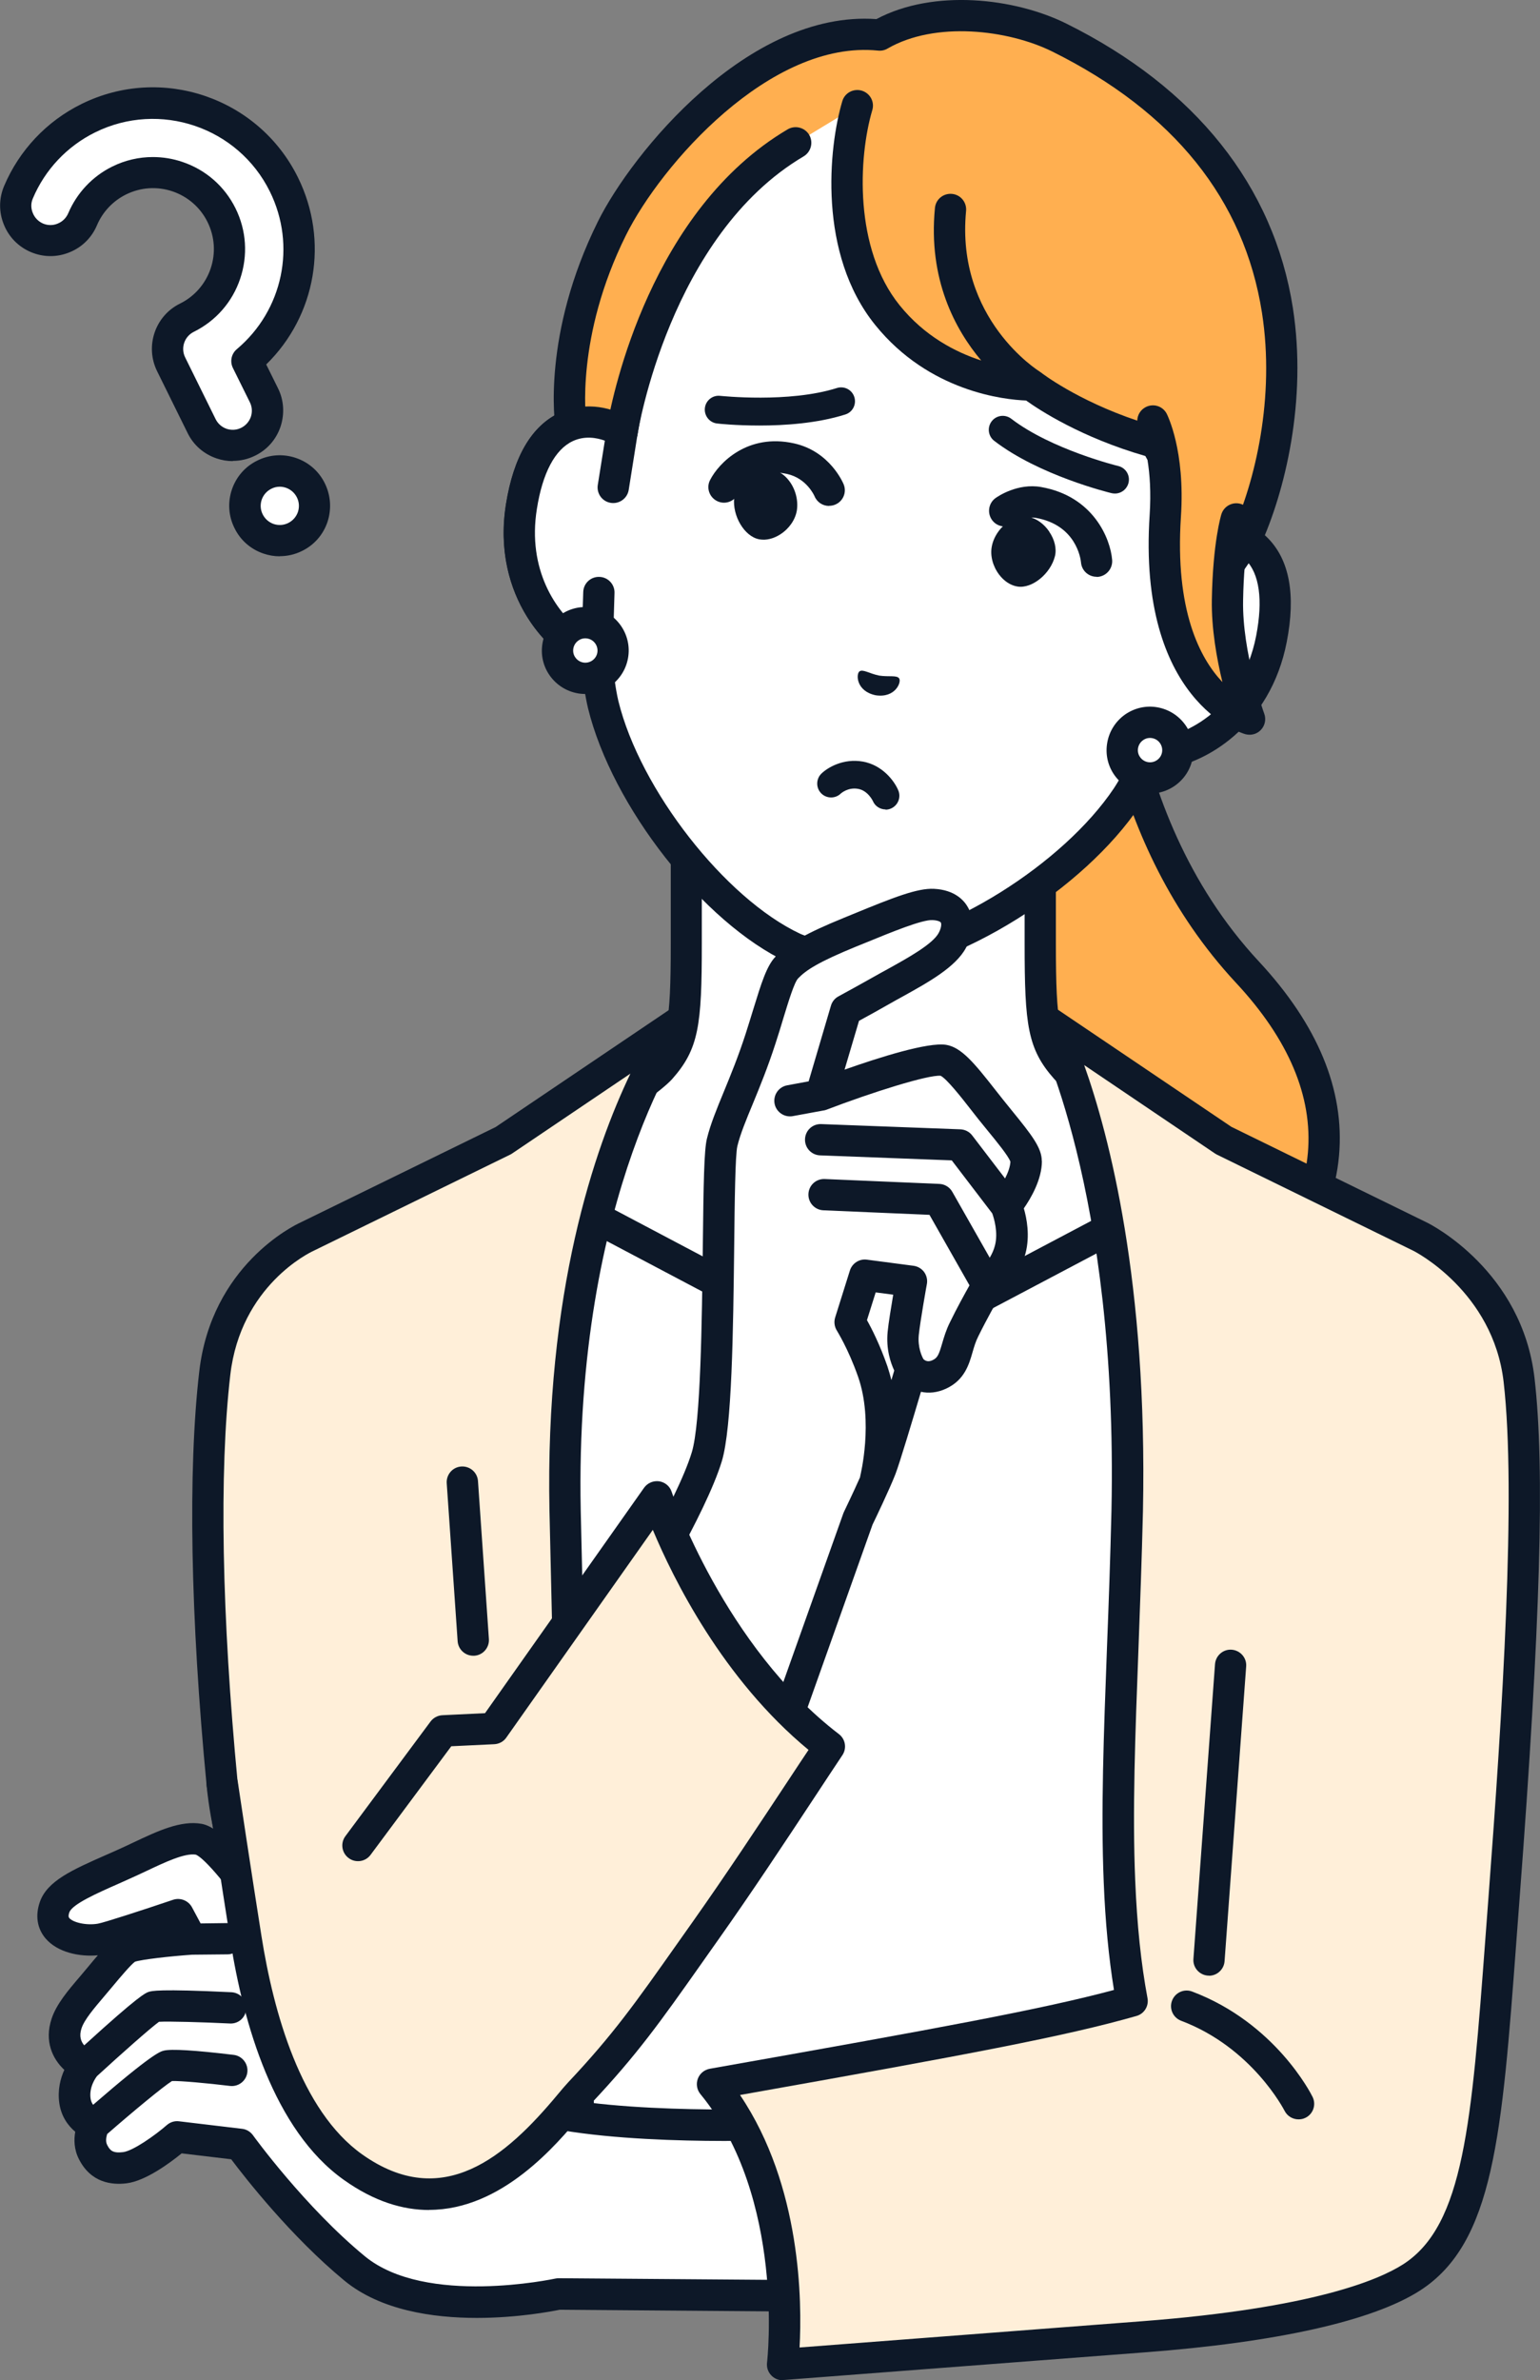
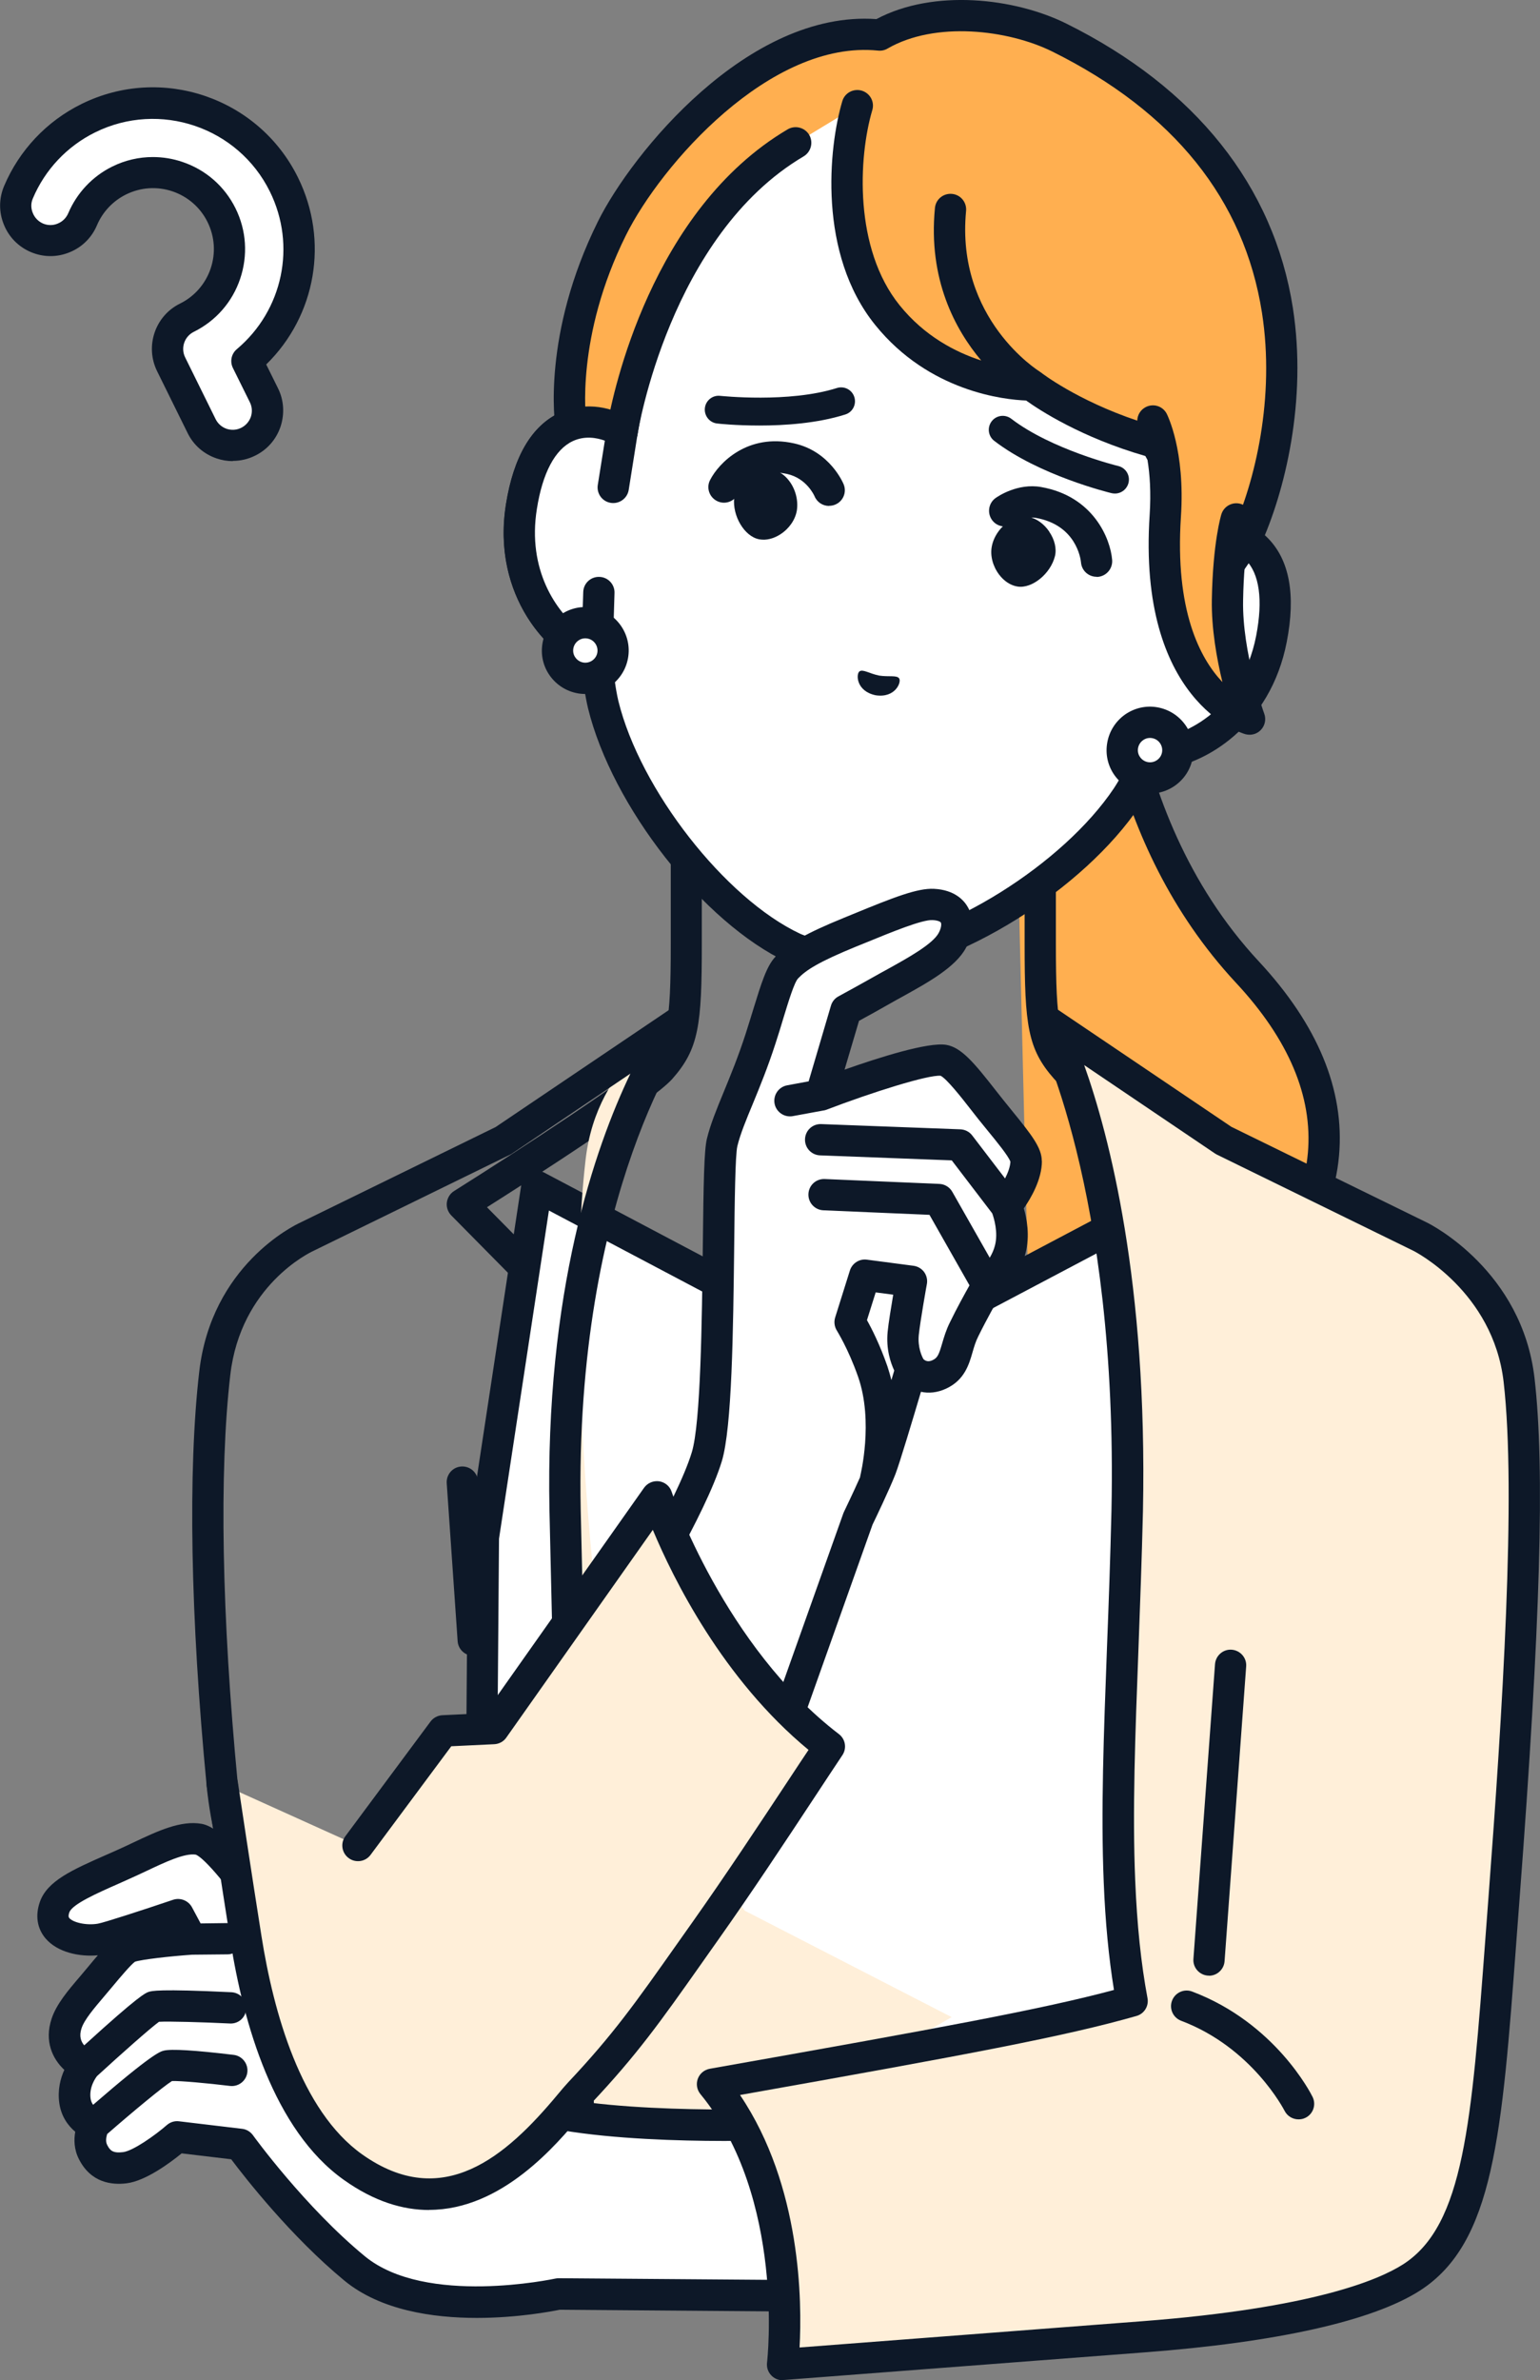
<svg xmlns="http://www.w3.org/2000/svg" id="_レイヤー_2" data-name="レイヤー 2" viewBox="0 0 135.48 209.31">
  <rect x="0" y="0" width="135.48" height="209.31" fill="#808080" stroke="none" />
  <defs>
    <style> .cls-1 { fill: #ffaf50; } .cls-1, .cls-2, .cls-3, .cls-4 { stroke-width: 0px; } .cls-2 { fill: #0d1828; } .cls-3 { fill: #fff; } .cls-4 { fill: #ffefd9; } </style>
  </defs>
  <g id="_レイヤー_1-2" data-name="レイヤー 1">
    <g id="woman">
      <g>
        <g>
-           <path class="cls-3" d="M27.35,43.13c.75,1.51.13,3.35-1.39,4.1-1.51.75-3.35.13-4.1-1.39-.75-1.51-.13-3.35,1.39-4.1,1.51-.75,3.35-.13,4.1,1.39Z" />
-           <path class="cls-2" d="M24.61,48.92c-.48,0-.96-.08-1.43-.24-1.12-.38-2.03-1.17-2.55-2.24-.53-1.06-.61-2.26-.23-3.39.38-1.12,1.17-2.03,2.24-2.55,1.06-.53,2.27-.61,3.39-.23,1.12.38,2.03,1.17,2.55,2.24.52,1.06.6,2.26.23,3.39-.38,1.12-1.17,2.03-2.24,2.55-.62.31-1.29.46-1.96.46ZM24.61,42.8c-.26,0-.51.06-.74.18-.4.2-.7.54-.85.97-.14.43-.11.88.09,1.28.2.4.54.7.97.85.43.14.88.11,1.28-.09.4-.2.7-.54.85-.97.14-.43.11-.88-.09-1.28h0c-.2-.4-.54-.7-.97-.85-.18-.06-.36-.09-.54-.09Z" />
-         </g>
+           </g>
        <g>
          <path class="cls-3" d="M21.83,38.86c-1.51.75-3.35.13-4.1-1.39l-2.68-5.43c-.75-1.51-.13-3.35,1.39-4.1,3.33-1.64,4.69-5.69,3.05-9.02-1.64-3.33-5.69-4.7-9.02-3.05-1.45.71-2.59,1.93-3.21,3.41-.66,1.56-2.45,2.28-4.01,1.63-1.56-.66-2.28-2.45-1.63-4.01,1.2-2.83,3.38-5.15,6.14-6.51,6.35-3.14,14.07-.53,17.21,5.82,2.67,5.41,1.18,11.8-3.24,15.53l1.49,3.01c.75,1.51.13,3.35-1.39,4.1Z" />
          <path class="cls-2" d="M20.48,40.55c-.48,0-.96-.08-1.43-.24-1.12-.38-2.03-1.17-2.55-2.24l-2.68-5.43c-1.08-2.19-.18-4.86,2.01-5.94,1.28-.63,2.24-1.73,2.7-3.08.46-1.36.36-2.81-.27-4.09-.63-1.28-1.73-2.24-3.08-2.7-1.36-.46-2.81-.36-4.09.27-1.15.57-2.06,1.53-2.56,2.71-.46,1.09-1.32,1.94-2.42,2.38-1.1.45-2.3.44-3.39-.02-1.09-.46-1.94-1.32-2.38-2.42-.45-1.1-.44-2.3.02-3.39,1.33-3.14,3.74-5.7,6.8-7.21,7.03-3.48,15.58-.58,19.05,6.45,2.75,5.56,1.59,12.17-2.79,16.45l1.03,2.08c.53,1.06.6,2.26.23,3.39-.38,1.12-1.17,2.03-2.24,2.55-.62.31-1.29.46-1.96.46ZM13.44,13.81c.88,0,1.76.14,2.61.43,2.05.69,3.71,2.14,4.67,4.08.96,1.94,1.1,4.14.41,6.19-.69,2.05-2.14,3.71-4.08,4.67-.83.41-1.17,1.42-.76,2.25l2.68,5.43c.2.4.54.7.97.85.43.14.88.11,1.28-.09.4-.2.7-.54.85-.97.14-.43.11-.88-.09-1.28l-1.49-3.01c-.28-.57-.14-1.25.35-1.66,4.05-3.41,5.25-9.11,2.9-13.86-2.8-5.67-9.7-8-15.37-5.2-2.47,1.22-4.41,3.28-5.48,5.81-.18.41-.18.87,0,1.29.17.42.49.74.9.92.41.17.87.18,1.29,0,.42-.17.74-.49.92-.9.76-1.79,2.13-3.25,3.87-4.11,1.13-.56,2.35-.84,3.58-.84Z" />
        </g>
      </g>
      <g>
        <g>
          <path class="cls-1" d="M97.59,51.37h-8.63l1.6,65.87s13.12,1.08,18.8-3.21c4.33-3.26,13.41-14.56.38-28.55-13.26-14.24-12.15-34.11-12.15-34.11Z" />
          <path class="cls-2" d="M94.2,118.74c-2.11,0-3.58-.11-3.75-.13-.76-.06-1.32-.73-1.26-1.48.06-.76.73-1.32,1.48-1.26.13.01,12.67.98,17.86-2.93,2.72-2.05,6.07-6.31,6.53-11.56.43-4.95-1.69-9.98-6.32-14.95-11.57-12.42-12.54-28.73-12.55-33.67h-7.23c-.76,0-1.38-.62-1.38-1.38s.62-1.38,1.38-1.38h8.63c.38,0,.74.16,1,.43.26.27.4.64.37,1.02-.01.19-.9,19.47,11.79,33.1,5.18,5.57,7.56,11.31,7.05,17.07-.54,6.15-4.44,11.13-7.61,13.52-4.1,3.09-11.5,3.61-15.99,3.61Z" />
        </g>
        <g>
-           <path class="cls-3" d="M93.79,93.96c-1.96-2.21-2.25-3.8-2.25-10.95v-14.12l-15.57,9.18-15.57-9.18v14.12c0,7.15-.29,8.74-2.25,10.95-1.96,2.21-17.46,11.95-17.46,11.95l22.61,22.89h25.35l22.61-22.89s-15.5-9.74-17.46-11.95Z" />
          <path class="cls-2" d="M63.29,130.18c-.36,0-.71-.14-.98-.41l-22.61-22.89c-.29-.3-.44-.71-.39-1.13.05-.41.28-.79.63-1.01,5.93-3.73,15.83-10.2,17.16-11.7,1.57-1.77,1.91-2.82,1.91-10.03v-14.12c0-.49.26-.95.69-1.2.43-.24.96-.24,1.38,0l14.87,8.77,14.87-8.77c.43-.25.95-.25,1.38,0,.43.25.69.7.69,1.2v14.12c0,7.21.34,8.27,1.91,10.03,1.33,1.5,11.23,7.97,17.16,11.7.35.22.59.59.63,1.01.05.41-.09.83-.39,1.13l-22.61,22.89c-.53.54-1.41.55-1.95.01-.54-.53-.55-1.41-.01-1.95l21.41-21.67c-4.06-2.58-14.57-9.33-16.3-11.28-2.34-2.64-2.6-4.73-2.6-11.86v-11.71l-13.5,7.95c-.43.25-.97.25-1.4,0l-13.5-7.95v11.71c0,7.13-.26,9.22-2.6,11.86-1.73,1.95-12.24,8.71-16.3,11.28l21.41,21.67c.53.54.53,1.41-.01,1.95-.27.26-.62.4-.97.4Z" />
        </g>
        <g>
          <polygon class="cls-3" points="42.54 135.2 47.23 104.33 72.97 117.92 73.69 117.92 78.23 117.92 78.95 117.92 104.69 104.33 109.38 135.2 109.83 192.78 42.09 192.78 42.54 135.2" />
          <path class="cls-2" d="M109.83,194.15H42.09c-.37,0-.72-.15-.98-.41-.26-.26-.4-.61-.4-.98l.45-57.57c0-.07,0-.13.02-.2l4.69-30.87c.07-.44.34-.82.74-1.02.4-.2.87-.2,1.26.01l25.44,13.44h5.29l25.44-13.44c.39-.21.86-.21,1.26-.01.4.2.67.58.74,1.02l4.69,30.87c0,.06.02.13.02.2l.45,57.57c0,.37-.14.72-.4.98-.26.26-.61.41-.98.41ZM43.48,191.4h64.96l-.44-56.09-4.39-28.86-24.03,12.69c-.2.1-.42.16-.64.16h-5.98c-.22,0-.44-.05-.64-.16l-24.03-12.69-4.39,28.86-.44,56.09Z" />
        </g>
        <g>
-           <path class="cls-4" d="M51.1,196.19s-.5-25.98-1.38-63.33c-.6-29,9.89-42.91,9.89-42.91l-15.31,10.34-17.3,8.46s-7.07,3.2-8.09,12c-1.02,8.8-.74,21.75.65,36.14,1.39,14.4,13.35,29.93,13.35,29.93h0s18.2,9.36,18.2,9.36Z" />
+           <path class="cls-4" d="M51.1,196.19s-.5-25.98-1.38-63.33c-.6-29,9.89-42.91,9.89-42.91s-7.07,3.2-8.09,12c-1.02,8.8-.74,21.75.65,36.14,1.39,14.4,13.35,29.93,13.35,29.93h0s18.2,9.36,18.2,9.36Z" />
          <path class="cls-2" d="M51.1,197.57c-.22,0-.43-.05-.63-.15l-18.2-9.36c-.2-.1-.37-.25-.49-.43-.82-1.08-12.21-16.2-13.6-30.6-1.43-14.8-1.66-27.74-.65-36.43,1.08-9.31,8.32-12.83,8.87-13.08l17.2-8.41,15.23-10.28c.56-.38,1.31-.29,1.77.19.46.49.51,1.24.1,1.78-.1.13-10.19,13.95-9.61,42.05.87,36.91,1.38,63.07,1.38,63.33,0,.48-.24.94-.65,1.19-.22.14-.48.21-.73.21ZM33.81,185.75l15.87,8.16c-.14-7.16-.62-30.38-1.34-61.01-.4-19.28,3.98-31.95,7.12-38.49l-10.4,7.02c-.05.04-.11.07-.17.1l-17.3,8.46s-.03.01-.04.02c-.26.12-6.38,3.02-7.29,10.9-.99,8.51-.75,21.24.65,35.85,1.24,12.9,11.41,26.99,12.89,28.99Z" />
        </g>
        <path class="cls-2" d="M41.63,145.6c-.72,0-1.32-.56-1.37-1.28l-.96-13.89c-.05-.76.52-1.42,1.28-1.47.76-.05,1.42.52,1.47,1.28l.96,13.89c.05.76-.52,1.42-1.28,1.47-.03,0-.06,0-.1,0Z" />
        <g>
          <path class="cls-3" d="M45.47,184.9c-6.42-2.52-17.89-12.75-17.89-12.75l-4.13-3.77s-4.11-6.32-5.93-6.64c-1.76-.3-4.11,1.09-6.7,2.24-3.1,1.38-5.48,2.31-5.98,3.72-.85,2.4,2.18,3.15,4.06,2.81.94-.17,6.81-2.15,6.81-2.15l1.15,2.16s-4.55.31-5.56.75c-.53.23-1.65,1.61-2.83,3.01-1.07,1.27-2.21,2.51-2.6,3.67-.87,2.62,1.68,3.67,1.68,3.67,0,0-1.21,1.32-.94,3.14.24,1.63,1.69,2.07,1.69,2.07,0,0-.69,1.24-.09,2.42.39.76,1.08,1.6,2.81,1.37,1.73-.23,4.57-2.7,4.57-2.7l5.54.65s4.62,6.41,10.09,10.91c5.95,4.89,17.93,2.24,17.93,2.24l20.87.16-2.14-15.05s-16.01.58-22.43-1.93Z" />
          <path class="cls-2" d="M70.04,200.5l-20.87-.16c-.11,0-.21.01-.31.03-.11.02-11.4,2.45-16.76-1.96-5.27-4.33-9.81-10.59-9.85-10.65-.23-.31-.57-.52-.96-.56l-5.54-.66c-.39-.05-.77.07-1.07.33-1.02.89-2.95,2.26-3.84,2.38-.95.12-1.17-.17-1.41-.63-.17-.33-.07-.73,0-.96,2.27-1.98,4.94-4.19,5.7-4.66.71-.03,3.12.19,5.1.43.76.09,1.44-.45,1.53-1.2.09-.75-.45-1.44-1.2-1.53-3.42-.41-5.5-.54-6.16-.37-.31.08-1.01.26-6.21,4.76-.1-.14-.18-.31-.22-.54-.15-1.02.45-1.84.57-1.99,2.15-1.97,4.7-4.23,5.45-4.77.84-.05,3.78.03,6.24.15.77.04,1.4-.55,1.44-1.31.04-.76-.55-1.4-1.31-1.44-6.44-.31-7.03-.11-7.28-.03-.27.09-.82.28-5.67,4.7-.28-.32-.47-.8-.24-1.49.25-.77,1.12-1.78,1.95-2.76l.75-.89c.69-.83,1.64-1.95,2-2.21.59-.2,3.03-.48,5.03-.62l3.11-.03c.76,0,1.37-.63,1.36-1.39,0-.75-.62-1.36-1.38-1.36,0,0-.01,0-.02,0l-2.32.03-.76-1.42c-.32-.59-1.02-.87-1.66-.66-2.84.96-6.09,2.01-6.61,2.1-1.03.18-2.2-.11-2.52-.49-.04-.05-.12-.15,0-.5.25-.72,2.44-1.69,4.37-2.54.28-.13.57-.25.87-.39.53-.23,1.04-.48,1.54-.71,1.65-.78,3.36-1.59,4.34-1.44.78.29,3.12,3.1,5.04,6.03.06.1.14.19.23.27l4.14,3.78c.48.42,11.73,10.43,18.3,13.01,6.61,2.59,22.31,2.05,22.98,2.03.76-.03,1.35-.67,1.33-1.43-.03-.76-.66-1.35-1.43-1.33-.16,0-15.8.54-21.87-1.84-6.11-2.4-17.36-12.4-17.46-12.49l-4-3.65c-1.68-2.56-4.7-6.74-6.75-7.09-1.84-.32-3.87.64-6.01,1.65-.48.23-.98.46-1.49.69-.29.13-.58.26-.86.38-3.02,1.33-5.21,2.3-5.86,4.14-.42,1.19-.25,2.33.49,3.21,1.07,1.26,3.04,1.64,4.61,1.49-.26.3-.55.64-.86,1.02l-.74.88c-1.01,1.18-2.05,2.4-2.47,3.68-.66,1.99.09,3.54,1.12,4.5-.34.74-.61,1.76-.44,2.94.17,1.16.77,1.97,1.4,2.5-.12.68-.12,1.54.33,2.42,1.05,2.06,2.87,2.28,4.21,2.11,1.68-.22,3.82-1.81,4.82-2.63l4.36.52c1.21,1.61,5.25,6.79,9.97,10.68,3.17,2.6,7.75,3.27,11.64,3.27,3.58,0,6.56-.57,7.3-.72l20.72.16h.01c.76,0,1.37-.61,1.38-1.37,0-.76-.61-1.38-1.37-1.39Z" />
        </g>
        <g>
          <path class="cls-4" d="M99.56,175.98c-.62-3.32-.95-6.81-1.1-10.52-.38-9.34.39-20.01.69-32.6.6-29-6.83-42.91-6.83-42.91l15.31,10.34,17.3,8.46s7.68,3.81,8.7,12.61c1.02,8.8.25,24.94-1.32,45.55-1.44,19.01-1.79,29.28-8.12,33.35-3.5,2.25-11.12,4.27-23.6,5.23-15.81,1.21-31.76,2.43-31.76,2.43,0,0,1.82-14.96-6.16-24.65,22.03-3.9,30.54-5.48,36.89-7.3Z" />
          <path class="cls-2" d="M68.84,209.31c-.37,0-.73-.15-.99-.43-.29-.3-.42-.71-.37-1.12.02-.14,1.64-14.5-5.86-23.61-.31-.38-.4-.89-.23-1.35.17-.46.57-.79,1.05-.88,20.3-3.59,29.26-5.24,35.56-6.93-.46-2.85-.76-5.96-.9-9.47-.26-6.29,0-12.99.29-20.76.15-3.81.29-7.75.39-11.93.59-28.22-6.59-42.09-6.67-42.23-.3-.56-.17-1.25.3-1.67.47-.42,1.17-.47,1.69-.12l15.23,10.28,17.21,8.42c.35.17,8.37,4.25,9.46,13.69.92,7.92.52,21.62-1.32,45.81-.09,1.23-.18,2.43-.27,3.59-1.28,17.17-1.98,26.63-8.48,30.82-4.14,2.66-12.52,4.55-24.24,5.44-15.81,1.21-31.76,2.43-31.76,2.43-.04,0-.07,0-.11,0ZM65.11,184.24c5.4,8.01,5.45,18.22,5.23,22.19,4.43-.34,17.34-1.33,30.15-2.31,14.98-1.15,20.81-3.63,22.96-5.01,5.34-3.44,6.01-12.42,7.23-28.71.09-1.16.18-2.36.27-3.59,1.21-15.95,2.46-35.51,1.33-45.29-.92-7.97-7.87-11.5-7.94-11.53l-17.29-8.46c-.06-.03-.11-.06-.17-.1l-11.5-7.77c2.21,6.21,5.58,19.1,5.17,39.22-.1,4.2-.25,8.15-.39,11.97-.29,7.71-.55,14.36-.29,20.54.16,3.89.51,7.27,1.08,10.32.13.7-.29,1.38-.98,1.57-6.27,1.79-14.71,3.37-34.83,6.94Z" />
        </g>
        <path class="cls-2" d="M106.36,173.73s-.07,0-.1,0c-.76-.06-1.33-.72-1.27-1.47l1.9-25.92c.06-.76.72-1.33,1.47-1.27.76.06,1.33.72,1.27,1.47l-1.9,25.92c-.05.72-.66,1.28-1.37,1.28Z" />
        <path class="cls-2" d="M114.24,186.37c-.51,0-1-.28-1.24-.77-.03-.05-2.83-5.54-9.09-7.9-.71-.27-1.07-1.06-.8-1.77.27-.71,1.06-1.07,1.77-.8,7.31,2.76,10.46,8.99,10.59,9.26.34.68.06,1.51-.62,1.84-.2.1-.4.14-.61.14Z" />
        <g>
          <g>
            <g>
              <g>
                <path class="cls-3" d="M105.79,46.96l2.32-13.14c.67-3.79.38-7.69-.86-11.33-2.36-6.95-7.84-17.09-19.96-19.28l-.21-.04c-12.14-2.09-20.75,5.56-25.35,11.29-2.41,3-4.01,6.56-4.68,10.35l-2.32,13.14c-2.64-1.57-7.53-1.71-8.86,6.59-1.17,7.35,3.45,12.22,6.64,13.2.08,1.46.25,2.9.55,4.21,2.02,8.25,9.73,18.11,16.75,21.41,0,0,1.26.58,3.07.9,1.82.32,3.2.21,3.2.21,7.73-.7,18.34-7.33,23.06-14.39.74-1.13,1.39-2.42,1.96-3.77,3.33.17,9.34-2.82,10.75-10.13,1.59-8.26-3.06-9.79-6.07-9.22Z" />
                <path class="cls-2" d="M72.65,85.62c-1.97-.35-3.35-.98-3.41-1.01-7.38-3.47-15.39-13.69-17.51-22.33-.25-1.07-.43-2.26-.53-3.57-3.66-1.69-7.87-6.95-6.68-14.38.67-4.17,2.25-6.87,4.71-8.03,1.36-.64,2.93-.72,4.45-.29l2.02-11.43c.71-4.02,2.42-7.81,4.96-10.97,4.31-5.37,13.51-14.04,26.65-11.78.03,0,.07.01.11.02.04,0,.08,0,.11.02,13.12,2.37,18.8,13.67,21.02,20.19,1.3,3.84,1.62,7.99.91,12.01l-2.02,11.43c1.57.11,3.02.73,4.08,1.8,1.92,1.93,2.49,5,1.68,9.15-1.43,7.39-7.18,10.89-11.2,11.23-.55,1.19-1.12,2.25-1.71,3.16-4.96,7.41-15.98,14.27-24.09,15.01-.07,0-1.59.13-3.56-.22ZM52.45,38.55c-.62-.11-1.34-.09-2.06.24-1.56.73-2.66,2.79-3.16,5.97-1.07,6.68,3.18,10.9,5.68,11.67.55.17.94.67.97,1.24.08,1.5.26,2.84.52,3.97,1.91,7.8,9.39,17.37,15.99,20.47,0,0,1.13.51,2.73.79,1.6.28,2.83.19,2.85.19,7.26-.66,17.56-7.1,22.03-13.78.63-.96,1.25-2.16,1.84-3.54.23-.53.76-.86,1.34-.84,2.62.13,8.05-2.38,9.33-9.02.61-3.15.29-5.47-.93-6.69-1.24-1.24-3.02-1.02-3.53-.92-.44.09-.9-.05-1.22-.37-.32-.32-.47-.77-.39-1.22l2.32-13.14c.63-3.56.35-7.25-.81-10.65-2.47-7.27-7.75-16.35-18.9-18.36-.03,0-.07-.01-.1-.02-.03,0-.07,0-.1-.01-11.16-1.92-19.23,4.81-24.04,10.79-2.25,2.8-3.77,6.16-4.4,9.73l-2.32,13.14c-.08.45-.37.82-.78,1.01-.41.19-.89.16-1.28-.07-.25-.15-.84-.46-1.58-.59Z" />
              </g>
              <g>
                <path class="cls-1" d="M107.98,52.77c.02-1.22.08-2.27.16-3.16l1.44-2.09c3.59-7.75,9.36-31.44-16.39-44.21-4.17-2.07-11.1-2.94-15.79-.22-10.69-1.09-20.72,11.28-23.55,16.99-4.8,9.67-3.62,17.31-3.62,17.31l.88,4.92,3.63-4.35s2.78-18.01,15.27-25.38l5.41-3.28c-1.13,3.8-2.02,12.64,2.64,18.41,5.11,6.33,12.68,6.15,12.68,6.15,0,0,4,3.18,10.91,5.07.05.03.29.46.63,1.1.23,1.34.38,3.12.23,5.35-1.02,15.44,7.42,17.87,7.42,17.87,0,0-2.04-5.53-1.95-10.47Z" />
                <path class="cls-2" d="M113.74,27.08c-1.68-10.72-8.57-19.37-19.94-25.01-4.54-2.25-11.66-3.07-16.7-.39-11.3-.8-21.52,11.81-24.49,17.78-4.94,9.95-3.8,17.8-3.74,18.16l.88,4.92c.09.53.48.95,1,1.09.52.14,1.07-.04,1.41-.45l3.63-4.35c.16-.19.27-.42.3-.67.03-.17,2.82-17.45,14.61-24.41.65-.39.87-1.23.49-1.89-.39-.65-1.23-.87-1.89-.49-12.03,7.1-15.37,23.2-15.87,25.97l-1.5,1.8-.35-1.99c-.04-.33-.96-7.52,3.49-16.47,3.05-6.14,12.68-17.2,22.18-16.23.29.03.58-.03.83-.18,4.18-2.42,10.58-1.67,14.49.26,10.68,5.3,16.89,13.02,18.45,22.97,1.16,7.44-.59,14.84-2.65,19.33l-.43.62c.15,1.49.37,2.9.35,4.34l2.41-3.49c.04-.06.08-.13.12-.2,2.24-4.84,4.18-12.91,2.92-21.01Z" />
                <path class="cls-2" d="M111.22,62.76c-.02-.05-1.95-5.36-1.86-9.97.08-4.61.71-6.73.72-6.74.23-.73-.17-1.5-.9-1.73-.72-.23-1.5.17-1.73.9-.03.1-.75,2.45-.84,7.52-.04,2.53.43,5.18.93,7.24-1.98-2.09-4.19-6.3-3.65-14.53.39-5.84-1.19-8.94-1.25-9.07-.35-.67-1.17-.93-1.85-.58-.46.24-.73.7-.74,1.19-5.32-1.79-8.42-4.19-8.45-4.22-.03-.02-.06-.04-.09-.06-.02-.01-.03-.03-.05-.04-.07-.04-7.39-4.6-6.47-14.12.07-.76-.48-1.43-1.24-1.5-.76-.07-1.43.48-1.5,1.24-.61,6.27,1.78,10.69,4.07,13.41-2.25-.73-4.98-2.13-7.18-4.86-4.02-4.98-3.63-12.99-2.4-17.16.22-.73-.2-1.49-.93-1.71-.73-.21-1.5.2-1.71.93-1.21,4.07-2.16,13.41,2.89,19.67,4.76,5.9,11.41,6.58,13.28,6.65,1.16.83,4.84,3.25,10.49,4.88.05.1.12.22.19.35.2,1.22.32,2.83.19,4.82-1.08,16.36,8.02,19.18,8.41,19.29.05.01.09.02.14.03.46.08.93-.07,1.25-.42.35-.38.46-.93.28-1.41Z" />
              </g>
              <g>
                <path class="cls-3" d="M53.95,42.87l.78-4.91c-2.64-1.57-7.53-1.71-8.86,6.59-1.17,7.35,3.45,12.22,6.64,13.2l.17-5.64,1.27-9.23Z" />
                <path class="cls-2" d="M52.27,59.1c-.06,0-.11-.02-.17-.04-3.82-1.18-8.88-6.67-7.59-14.73.67-4.17,2.25-6.87,4.71-8.03,1.9-.89,4.22-.71,6.21.47.48.29.74.84.66,1.4l-.78,4.91c-.12.75-.83,1.26-1.58,1.14-.76-.12-1.26-.83-1.14-1.58l.62-3.89c-.72-.26-1.77-.45-2.82.04-1.56.73-2.66,2.79-3.16,5.97-.85,5.3,1.65,9.05,3.97,10.76l.11-3.46c.02-.76.66-1.36,1.42-1.33.76.02,1.36.66,1.33,1.42l-.17,5.64c-.01.43-.23.83-.58,1.08-.3.22-.68.3-1.04.24Z" />
              </g>
            </g>
            <g>
              <path class="cls-3" d="M103.58,66.39c-.24,1.33-1.51,2.22-2.84,1.98-1.33-.24-2.22-1.51-1.98-2.84.24-1.33,1.51-2.22,2.84-1.98,1.33.24,2.22,1.51,1.98,2.84Z" />
              <path class="cls-2" d="M100.51,69.73s0,0,0,0c-1.01-.18-1.88-.74-2.47-1.57-.59-.84-.81-1.85-.63-2.86.18-1.01.74-1.88,1.57-2.47.84-.58,1.85-.81,2.85-.63,0,0,0,0,0,0,2.08.37,3.47,2.36,3.1,4.43,0,0,0,0,0,0-.37,2.08-2.35,3.46-4.43,3.1ZM101.36,64.91c-.28-.05-.57.01-.8.18-.23.16-.39.41-.44.69-.05.28.01.57.18.8.16.23.41.39.69.44,0,0,0,0,0,0,.58.1,1.14-.29,1.24-.87.1-.58-.29-1.14-.87-1.24,0,0,0,0,0,0ZM103.58,66.39h0s0,0,0,0Z" />
            </g>
            <g>
              <path class="cls-3" d="M53.9,57.63c-.24,1.33-1.51,2.22-2.84,1.98-1.33-.24-2.22-1.51-1.98-2.84.24-1.33,1.51-2.22,2.84-1.98,1.33.24,2.22,1.51,1.98,2.84Z" />
              <path class="cls-2" d="M50.83,60.97s0,0,0,0c-1.01-.18-1.88-.74-2.47-1.57-.59-.84-.81-1.85-.63-2.86.18-1.01.74-1.88,1.57-2.47.84-.58,1.85-.81,2.85-.63,0,0,0,0,0,0,2.08.37,3.47,2.36,3.1,4.43,0,0,0,0,0,0-.37,2.08-2.35,3.46-4.43,3.1ZM51.68,56.15c-.28-.05-.57.01-.8.18-.23.16-.39.41-.44.69-.05.28.01.57.18.8.16.23.41.39.69.44,0,0,0,0,0,0,.58.1,1.14-.29,1.24-.87.1-.58-.29-1.14-.87-1.24,0,0,0,0,0,0ZM53.9,57.63h0s0,0,0,0Z" />
            </g>
          </g>
          <path class="cls-2" d="M66.81,37.42c-2.07,0-3.59-.16-3.72-.18-.67-.07-1.15-.68-1.08-1.35.07-.67.68-1.16,1.35-1.08.06,0,6.03.65,10.27-.69.64-.2,1.33.15,1.53.8.2.64-.15,1.33-.8,1.53-2.46.78-5.33.97-7.56.97Z" />
          <path class="cls-2" d="M98.09,43.4c-.1,0-.19-.01-.29-.03-.26-.06-6.39-1.57-10.33-4.6-.54-.41-.64-1.18-.23-1.72.41-.54,1.18-.64,1.72-.23,3.53,2.71,9.36,4.15,9.42,4.16.66.16,1.06.82.9,1.48-.14.56-.64.94-1.19.94Z" />
-           <path class="cls-2" d="M77.91,71.18c-.47,0-.93-.28-1.12-.74h0s-.43-.92-1.3-1.07c-.9-.16-1.5.4-1.51.4-.48.48-1.26.47-1.73,0-.48-.48-.47-1.26,0-1.73.55-.54,1.93-1.37,3.65-1.07,1.75.31,2.79,1.73,3.12,2.52.27.62-.02,1.34-.64,1.61-.16.07-.32.1-.48.1Z" />
          <g>
            <path class="cls-2" d="M79.11,59.67c-.19-.32-.9-.13-1.76-.26-.86-.17-1.45-.6-1.75-.36-.3.25-.27,1.74,1.44,2.09,1.72.26,2.27-1.14,2.07-1.47Z" />
            <path class="cls-2" d="M65.8,41.93c.68-.49,1.47-.71,2.16-.6.54.08,1.06.42,1.46.95.57.74.82,1.74.68,2.62-.14.81-.67,1.58-1.44,2.08-.6.39-1.25.55-1.83.45-.02,0-.04,0-.06-.01-1.28-.25-2.35-2.05-2.18-3.64.07-.67.53-1.36,1.21-1.85Z" />
            <path class="cls-2" d="M72.93,44.49c-.54,0-1.05-.32-1.27-.85-.04-.09-.71-1.58-2.41-1.96-2.94-.66-4.21,1.54-4.34,1.79-.36.67-1.18.93-1.85.58-.67-.35-.94-1.17-.59-1.84.77-1.51,3.31-4.13,7.39-3.22,3.15.7,4.31,3.48,4.36,3.6.29.7-.05,1.51-.76,1.79-.17.07-.35.1-.52.1Z" />
            <path class="cls-2" d="M92.31,46.75c-.47-.69-1.14-1.17-1.83-1.3-.53-.11-1.14.03-1.7.39-.78.5-1.37,1.35-1.53,2.23-.15.8.09,1.72.64,2.45.43.57.98.94,1.57,1.05.02,0,.04,0,.06.01,1.28.2,2.91-1.13,3.29-2.68.16-.65-.03-1.46-.51-2.15Z" />
            <path class="cls-2" d="M96.47,50.72c-.71,0-1.31-.54-1.37-1.26-.03-.33-.43-3.3-3.98-3.92-.79-.14-1.68.32-1.95.51-.62.43-1.48.28-1.91-.34-.43-.62-.29-1.47.32-1.91.19-.14,1.95-1.34,4.02-.97,4.59.81,6.09,4.54,6.24,6.41.06.76-.5,1.42-1.26,1.49-.04,0-.08,0-.12,0Z" />
          </g>
        </g>
        <g>
          <path class="cls-3" d="M87.13,97.53c-1.6-2-3.12-4.12-4.12-4.28-1.96-.33-10.81,3.06-10.81,3.06l2.2-7.46s1.81-.99,3.77-2.09c2.01-1.13,4.78-2.54,5.6-4.05.82-1.51.4-3.06-1.68-3.16-1.34-.07-4.14,1.14-7.34,2.45-3.37,1.37-4.67,2.18-5.55,3.1-.74.78-1.28,3.06-2.3,6.24-1.34,4.15-2.81,6.83-3.39,9.14-.57,2.31.04,23.08-1.35,27.65-1.39,4.57-6.87,13.43-6.87,13.43l12.96,12.24,7.21-20.26s1.46-3.02,2-4.4c.49-1.27,2.69-8.76,2.69-8.76,0,0,.98,1.2,2.51.47,1.53-.73,1.32-2.27,2.14-3.94.94-1.9,2.08-3.87,2.08-3.87,0,0,1.5-1.29,1.99-3.17.49-1.88-.36-3.84-.36-3.84,0,0,1.75-2.12,1.75-3.92,0-.88-1.62-2.66-3.14-4.57Z" />
          <path class="cls-2" d="M91.65,102.09c0-1.15-.89-2.29-2.6-4.39-.28-.34-.56-.69-.84-1.04-.22-.27-.43-.54-.64-.81-1.87-2.39-3-3.75-4.33-3.97-1.59-.26-5.91,1.11-8.94,2.18l1.27-4.29c.68-.37,1.95-1.07,3.28-1.83.22-.12.45-.25.69-.38,2.12-1.18,4.53-2.51,5.44-4.21.68-1.26.74-2.56.17-3.57-.32-.57-1.13-1.53-2.99-1.62-1.45-.07-3.54.75-7.09,2.21l-.83.34c-3.33,1.36-4.91,2.26-6.02,3.42-.78.82-1.24,2.32-1.94,4.59-.2.66-.43,1.39-.68,2.18-.65,2.01-1.33,3.66-1.93,5.12-.63,1.53-1.17,2.84-1.48,4.11-.25,1.01-.3,3.92-.36,9.4-.08,6.58-.18,15.59-.97,18.18-1.32,4.34-6.67,13.02-6.72,13.11-.4.65-.2,1.49.45,1.89.65.4,1.5.2,1.89-.45.23-.37,5.59-9.07,7.02-13.76.9-2.97,1-11.46,1.09-18.95.04-3.76.09-8.02.28-8.77.26-1.07.77-2.3,1.36-3.72.62-1.51,1.32-3.21,2-5.32.26-.8.49-1.54.69-2.22.45-1.47.96-3.15,1.3-3.49.68-.71,1.77-1.43,5.07-2.78l.84-.34c2.34-.96,5-2.05,5.91-2,.43.02.68.13.73.22.06.1.06.44-.19.91-.53.99-2.74,2.21-4.36,3.11-.24.13-.48.27-.71.39-1.93,1.09-3.73,2.07-3.75,2.08-.32.17-.56.47-.66.82l-1.96,6.65-1.89.35c-.75.14-1.24.85-1.11,1.6.12.66.7,1.13,1.35,1.13.08,0,.17,0,.25-.02l2.72-.5s.01,0,.02,0c.08-.02.15-.03.22-.06,4.02-1.54,8.96-3.09,10.05-2.99.53.26,1.81,1.88,2.65,2.96.22.28.43.55.65.83.29.36.58.72.86,1.06.73.89,1.82,2.22,1.98,2.71-.02.43-.21.96-.47,1.47l-2.89-3.78c-.25-.33-.63-.52-1.04-.54l-12.24-.46c-.77-.03-1.4.56-1.43,1.32-.03.76.56,1.4,1.32,1.43l11.59.44,3.56,4.66c.15.41.54,1.68.24,2.82-.1.4-.27.76-.46,1.08l-3.29-5.79c-.23-.41-.66-.68-1.14-.7l-10.09-.43c-.77-.03-1.4.56-1.43,1.32-.03.76.56,1.4,1.32,1.43l9.33.4,3.52,6.2c-.42.75-1.12,2.01-1.73,3.27-.33.66-.51,1.28-.67,1.82-.29,1-.41,1.28-.83,1.48-.32.16-.6.13-.82-.08-.13-.22-.52-1.03-.41-2.13.12-1.18.7-4.44.71-4.47.07-.37-.02-.75-.24-1.06-.22-.3-.56-.5-.93-.55l-4.11-.54c-.66-.09-1.29.32-1.49.95l-1.3,4.14c-.12.39-.06.82.16,1.16,0,.02.98,1.54,1.86,4.05,1.38,3.95.2,8.67.19,8.72-.01.04-.01.08-.02.12-.61,1.38-1.4,3-1.41,3.03-.02.05-.04.09-.06.14l-7.21,20.26c-.25.72.12,1.5.84,1.76.15.05.31.08.46.08.57,0,1.1-.35,1.3-.92l7.18-20.19c.23-.47,1.5-3.12,2.01-4.43.37-.95,1.56-4.93,2.25-7.25.65.14,1.43.1,2.26-.3,1.57-.75,1.97-2.1,2.28-3.19.14-.48.27-.93.5-1.38.74-1.51,1.64-3.09,1.93-3.62.49-.47,1.74-1.82,2.23-3.69.4-1.54.11-3.06-.15-3.95.62-.89,1.59-2.54,1.59-4.16ZM77.04,113.65l1.54.2c-.18,1.08-.42,2.51-.49,3.26-.15,1.53.26,2.73.58,3.41-.08.25-.16.54-.25.84-.1-.4-.22-.81-.35-1.21-.67-1.92-1.39-3.33-1.8-4.06l.77-2.45Z" />
        </g>
        <g>
          <path class="cls-4" d="M57.78,131.64l-14.38,20.37-4.43.21-7.49,10.08-11.93-5.39s1.23,8.21,2.09,13.62c1.36,8.56,4.26,16.4,9.41,20.06,10.2,7.24,17.78-4.24,19.92-6.51,4.48-4.76,6.45-7.73,11.07-14.25,3.68-5.2,7.11-10.48,10.92-16.22-10.56-8.07-15.18-21.95-15.18-21.95Z" />
          <path class="cls-2" d="M37.75,194.34c-2.3,0-4.82-.74-7.49-2.64-6.2-4.39-8.85-13.83-9.98-20.97-.85-5.35-2.08-13.55-2.09-13.63-.11-.75.41-1.45,1.16-1.57.75-.11,1.45.41,1.57,1.16.01.08,1.24,8.27,2.09,13.61,1.05,6.62,3.44,15.31,8.85,19.15,7.09,5.03,12.66.18,17.17-5.23.38-.46.69-.82.95-1.1,3.94-4.18,5.93-7,9.55-12.13.44-.62.9-1.28,1.4-1.98,2.92-4.13,5.69-8.32,8.62-12.75.52-.79,1.04-1.58,1.58-2.38-7.55-6.23-11.92-15.09-13.7-19.35l-12.89,18.27c-.24.35-.64.56-1.06.58l-3.78.18-7.1,9.55c-.45.61-1.32.74-1.93.28-.61-.45-.74-1.32-.28-1.93l7.49-10.08c.25-.33.63-.53,1.04-.55l3.75-.18,13.99-19.82c.3-.42.81-.64,1.33-.57.51.08.94.43,1.1.93.04.13,4.63,13.59,14.71,21.3.58.44.71,1.25.31,1.85-.77,1.16-1.53,2.3-2.27,3.43-2.94,4.46-5.72,8.66-8.67,12.83-.49.7-.96,1.35-1.39,1.97-3.69,5.23-5.73,8.11-9.8,12.43-.21.22-.5.57-.84.98-2.16,2.59-6.97,8.35-13.39,8.35Z" />
        </g>
      </g>
    </g>
  </g>
</svg>